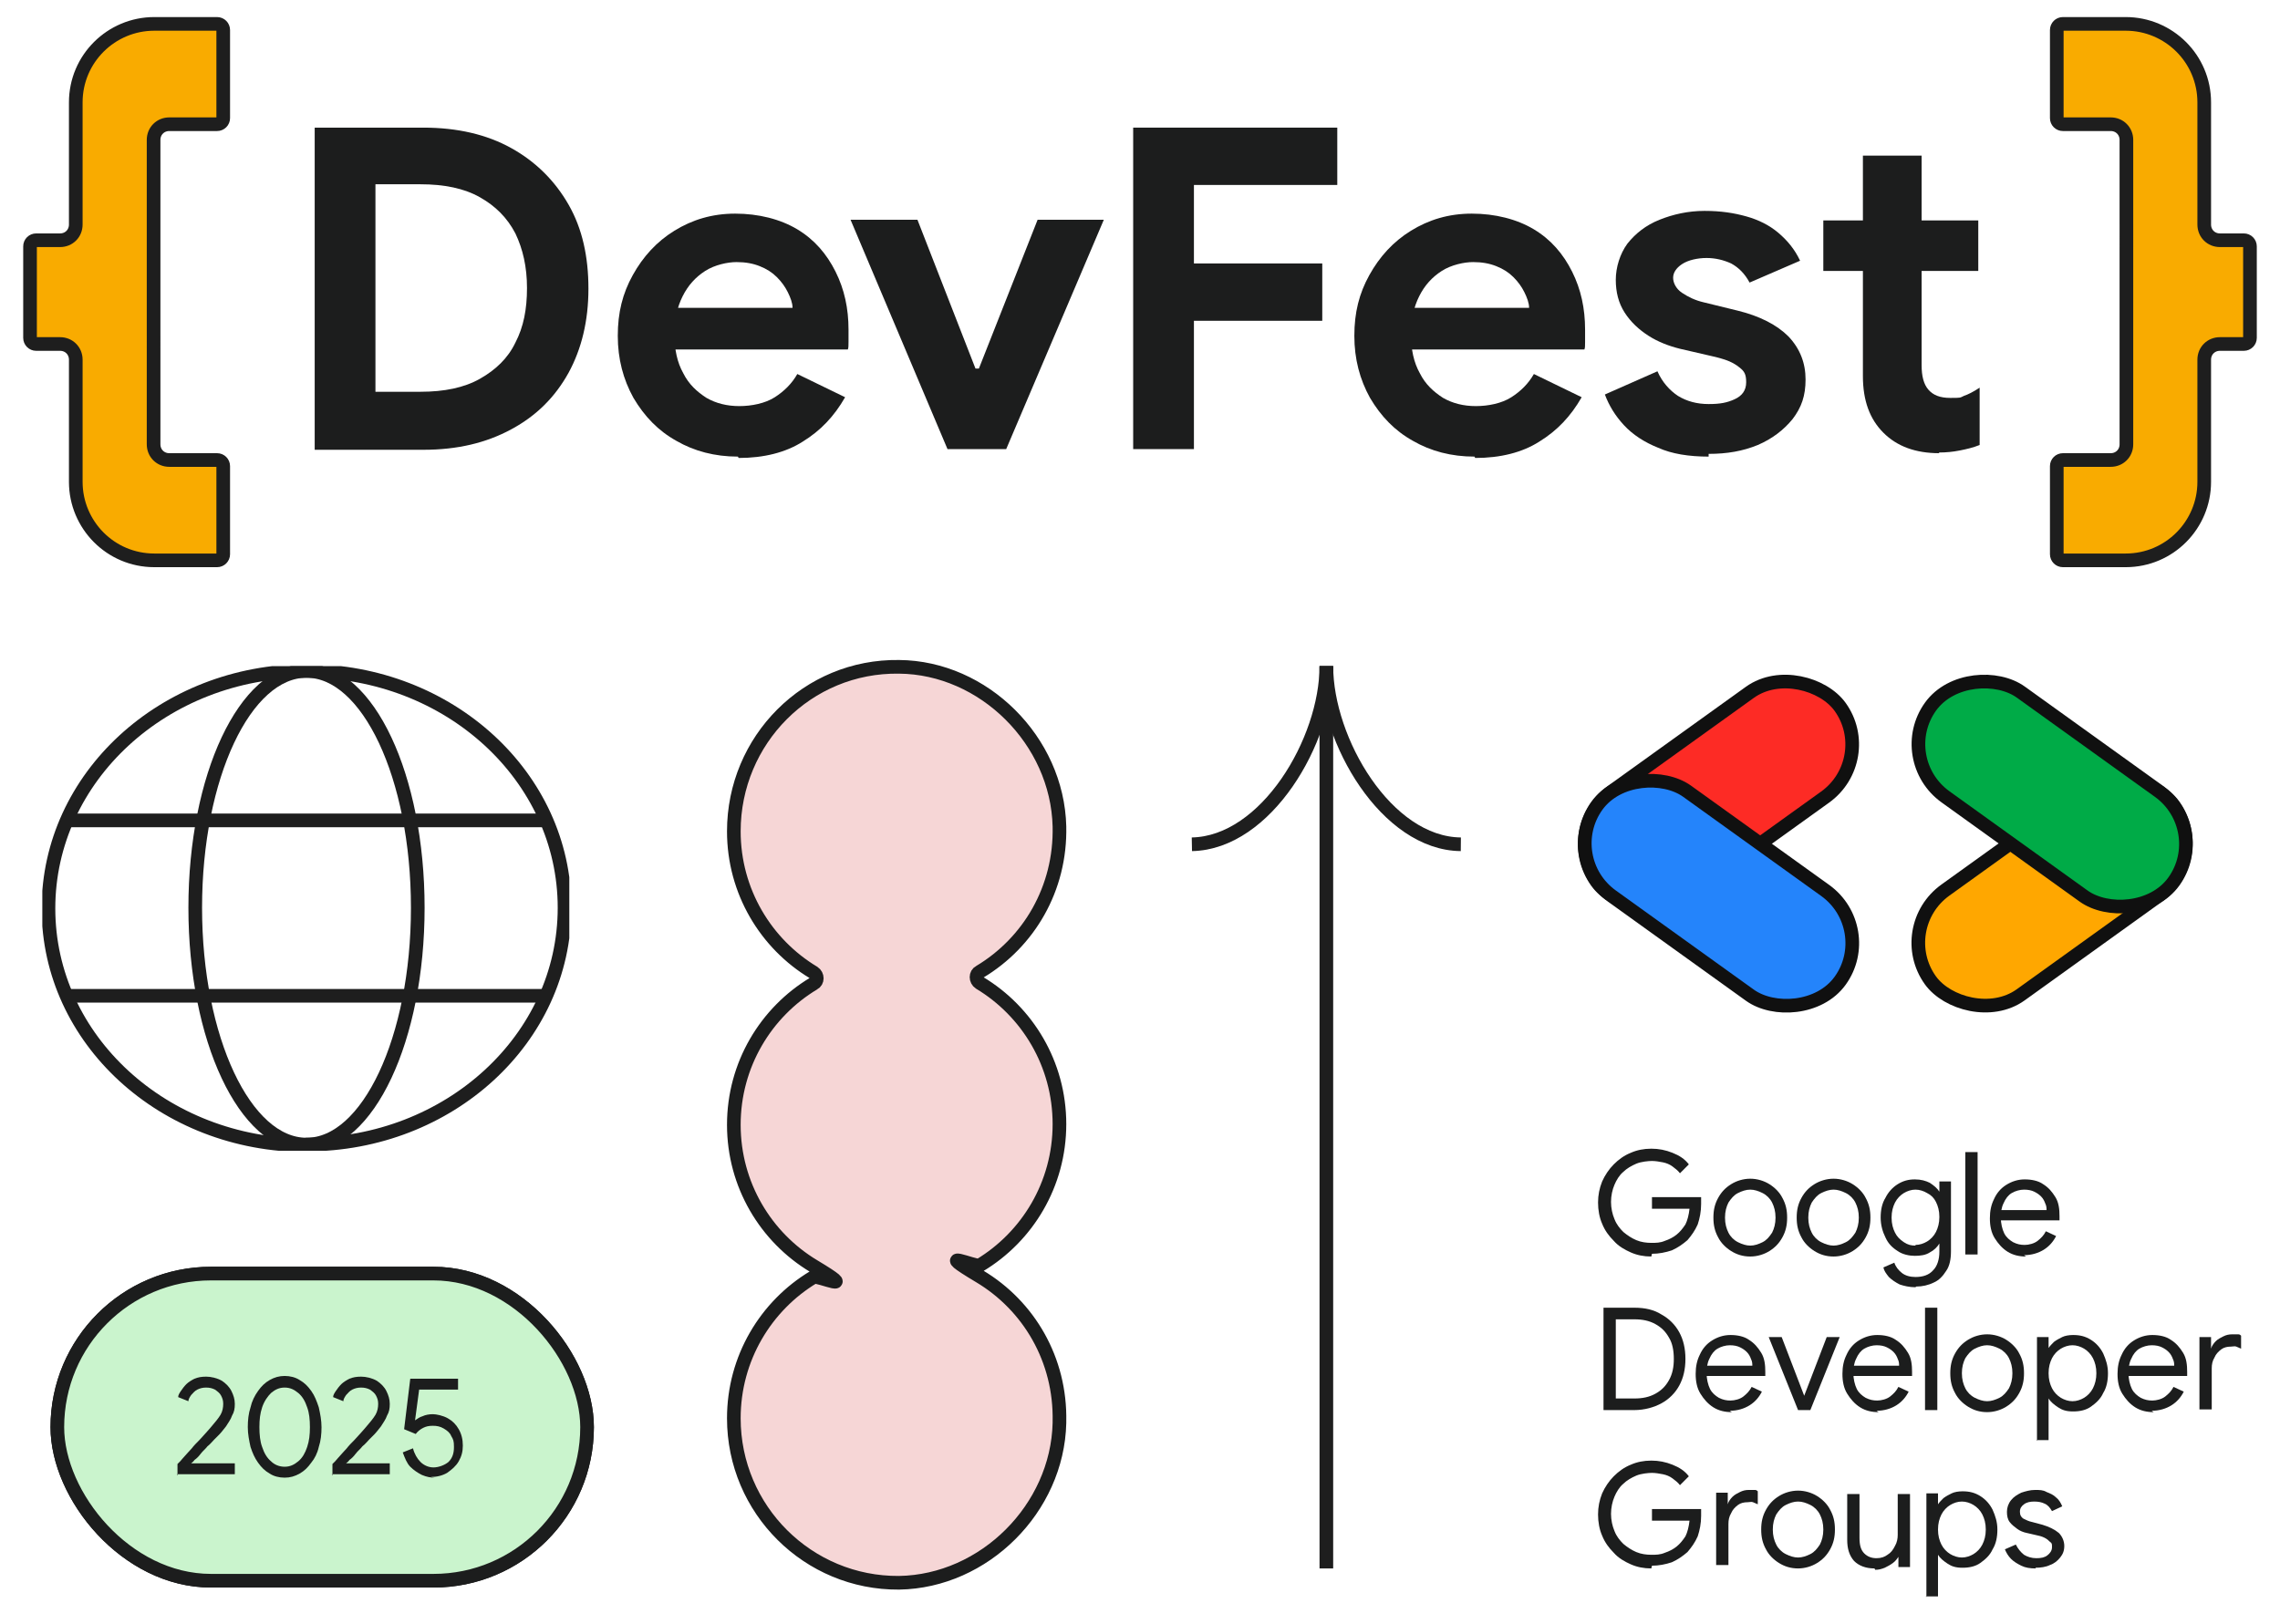
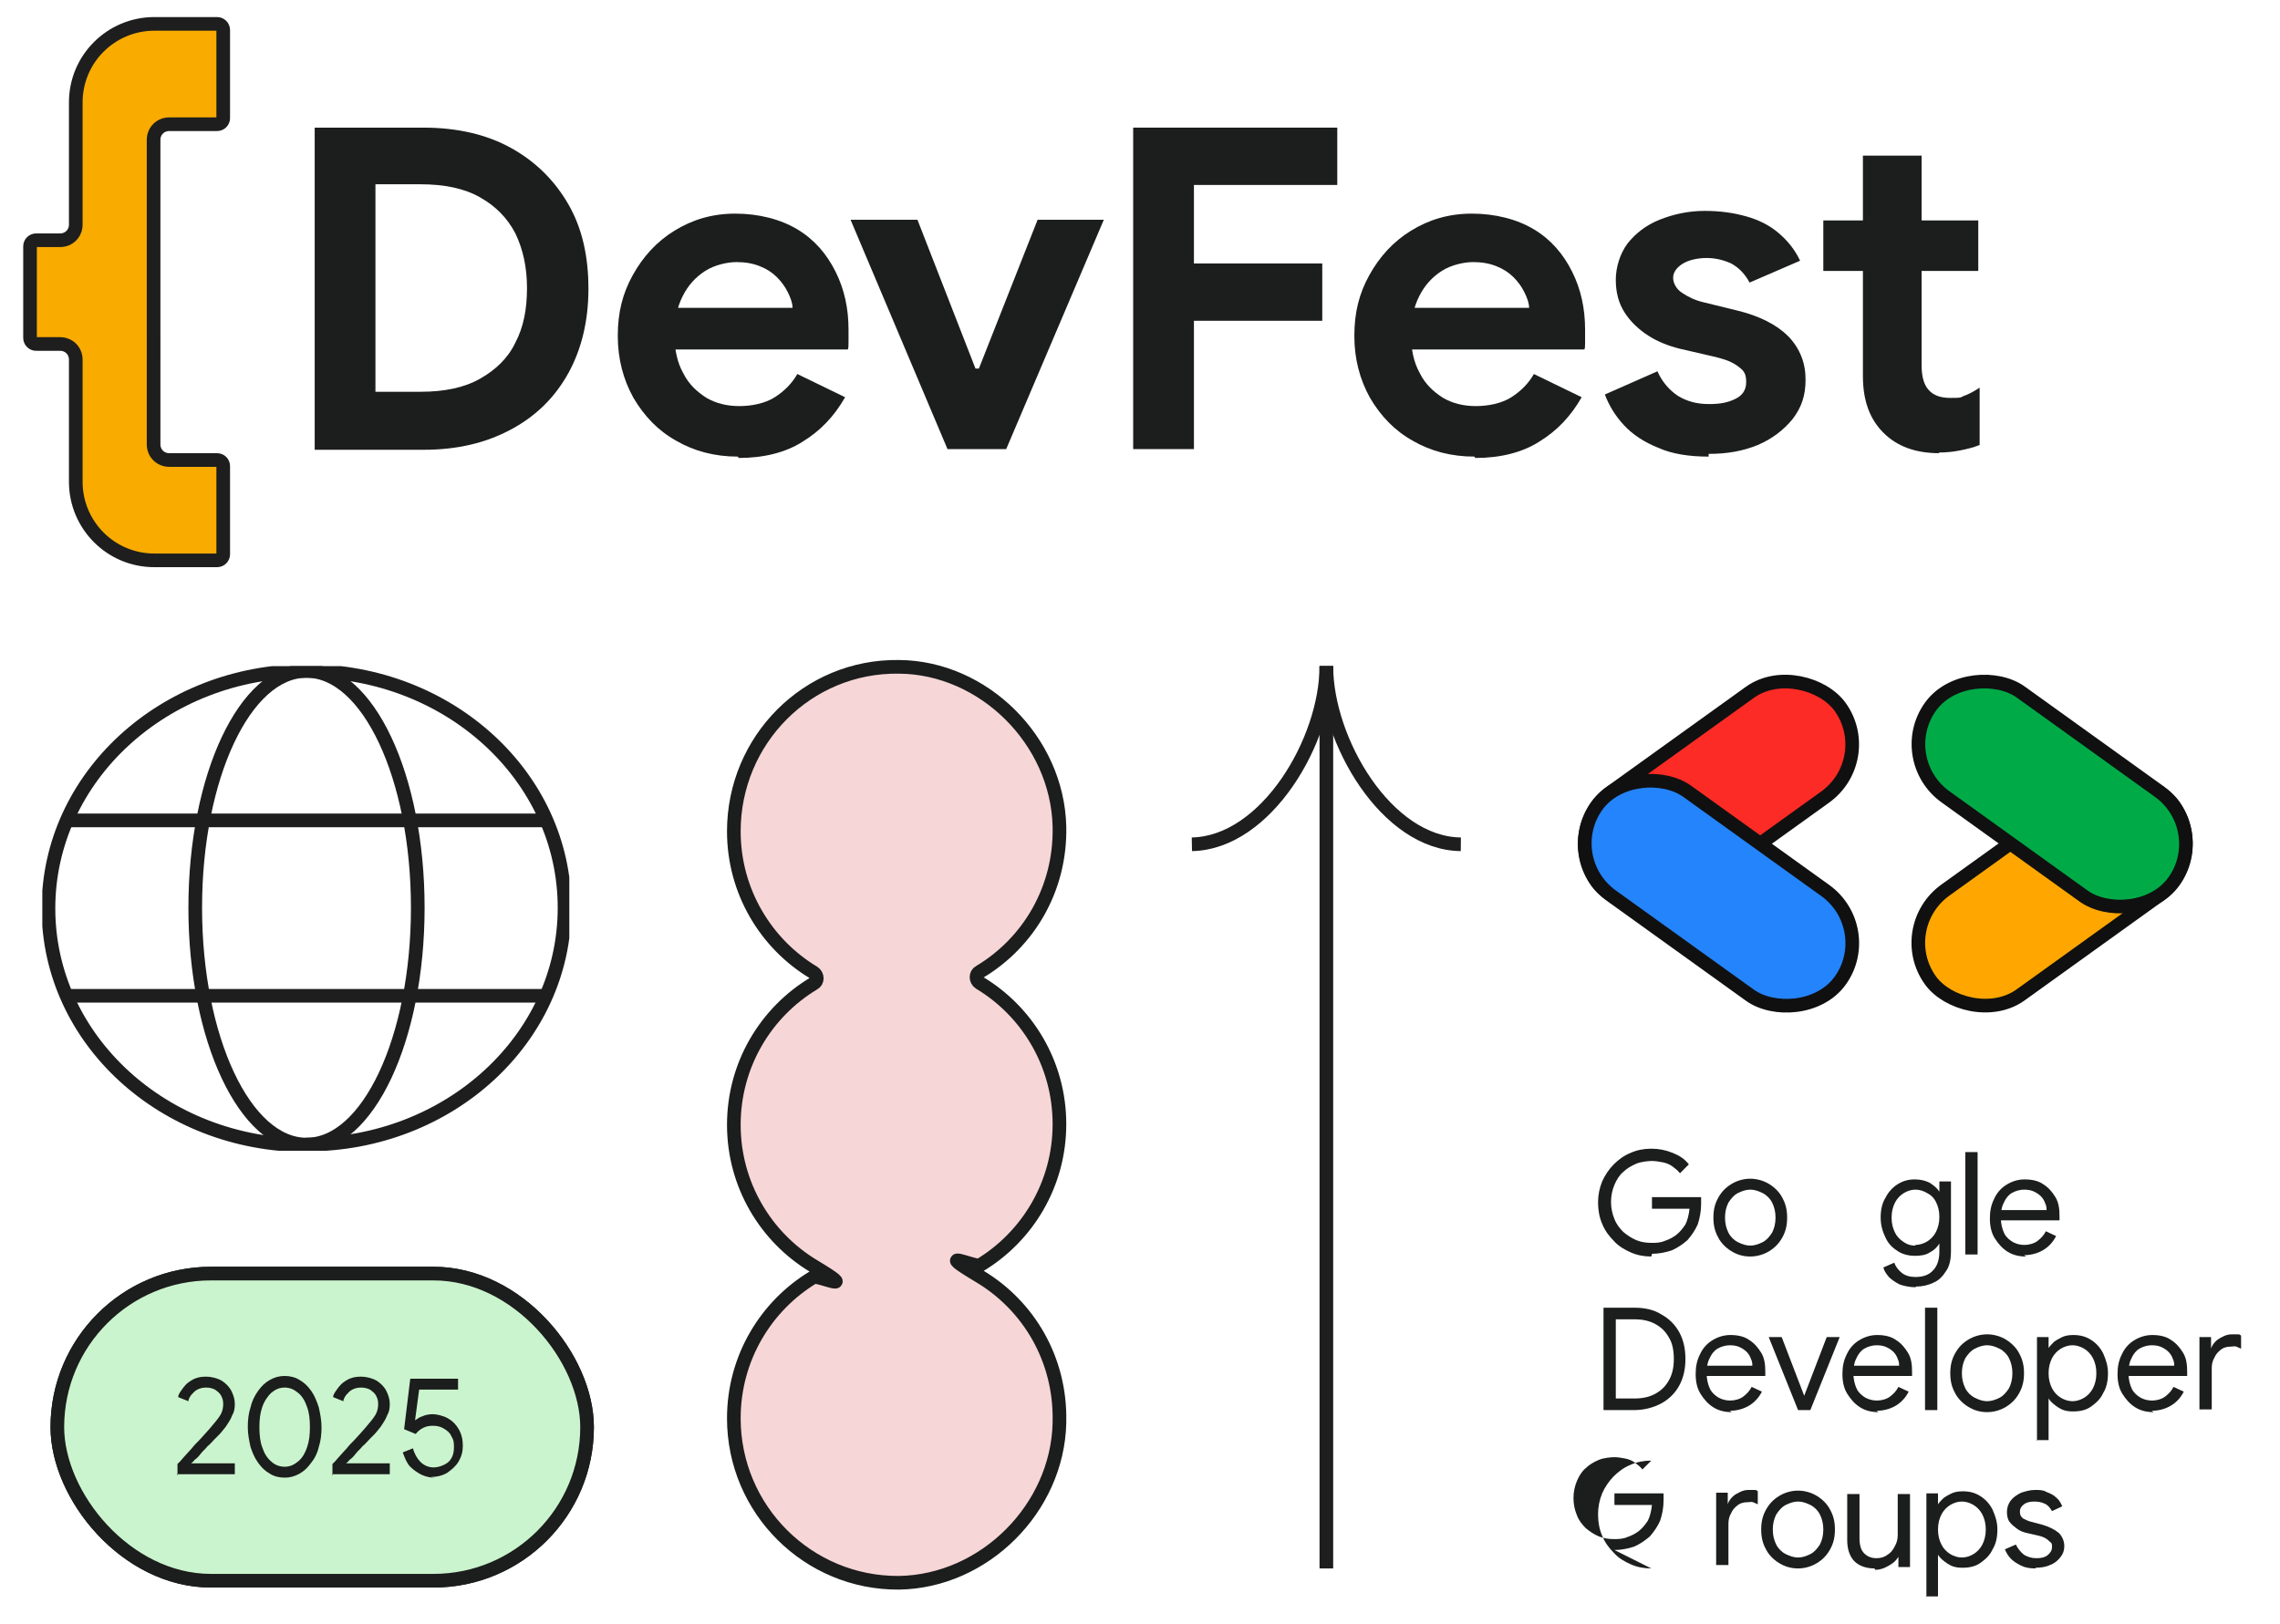
<svg xmlns="http://www.w3.org/2000/svg" version="1.1" viewBox="0 0 334 238">
  <defs>
    <style>
      .cls-1, .cls-2 {
        fill: none;
      }

      .cls-3 {
        fill: #caf4cd;
      }

      .cls-3, .cls-4, .cls-5, .cls-2, .cls-6, .cls-7, .cls-8, .cls-9, .cls-10 {
        stroke-width: 2px;
      }

      .cls-3, .cls-2 {
        stroke-linejoin: round;
      }

      .cls-3, .cls-7 {
        stroke: #1c1d1d;
      }

      .cls-4 {
        fill: #547ebc;
        stroke: #111;
      }

      .cls-4, .cls-5, .cls-6, .cls-7, .cls-8, .cls-9, .cls-10 {
        stroke-miterlimit: 10;
      }

      .cls-5 {
        fill: #f9ab00;
      }

      .cls-5, .cls-2 {
        stroke: #1e1e1e;
      }

      .cls-6 {
        fill: #00ab47;
      }

      .cls-6, .cls-8, .cls-9, .cls-10 {
        stroke: #101010;
      }

      .cls-7 {
        fill: #f6d6d6;
      }

      .cls-8 {
        fill: #2484fb;
      }

      .cls-11 {
        fill: #1c1d1d;
      }

      .cls-9 {
        fill: #ffa700;
      }

      .cls-10 {
        fill: #fd2b25;
      }

      .cls-12 {
        clip-path: url(#clippath);
      }
    </style>
    <clipPath id="clippath">
      <rect class="cls-1" x="6.2" y="97.6" width="77.2" height="71" />
    </clipPath>
  </defs>
  <g>
    <g id="Layer_1">
      <g class="cls-12">
        <g>
          <path class="cls-2" d="M44.9,167.7c20.9,0,37.8-15.5,37.8-34.7s-16.9-34.7-37.8-34.7S7.1,113.9,7.1,133.1s16.9,34.7,37.8,34.7Z" />
          <path class="cls-2" d="M44.9,167.7c9,0,16.3-15.5,16.3-34.7s-7.3-34.7-16.3-34.7-16.3,15.5-16.3,34.7,7.3,34.7,16.3,34.7Z" />
          <path class="cls-2" d="M9.7,120.2h70.3" />
          <path class="cls-2" d="M9.7,145.9h70.3" />
        </g>
      </g>
      <g>
        <g>
          <rect class="cls-4" x="8.4" y="186.6" width="77.6" height="45" rx="22.5" ry="22.5" />
          <rect class="cls-3" x="8.4" y="186.6" width="77.6" height="45" rx="22.5" ry="22.5" />
        </g>
        <g>
          <path class="cls-11" d="M26,216.2v-1.7s.2-.2.4-.4c.2-.2.4-.5.7-.8.3-.3.6-.7,1-1.1.3-.4.7-.8,1.1-1.2.4-.4.7-.8,1-1.1.3-.3.5-.6.7-.8.6-.7,1.1-1.3,1.4-1.8.3-.5.4-1.1.4-1.6s-.1-.8-.3-1.2c-.2-.4-.5-.6-.9-.9-.4-.2-.8-.3-1.3-.3s-.9.1-1.3.3c-.4.2-.6.5-.9.8-.2.3-.4.6-.4.9l-1.5-.6c0-.3.2-.6.4-.9.2-.3.5-.7.8-1,.3-.3.8-.6,1.2-.8.5-.2,1-.3,1.7-.3s1.6.2,2.3.6c.6.4,1.1.9,1.4,1.5.3.6.5,1.2.5,1.9s-.1,1.2-.4,1.7c-.2.6-.6,1.1-.9,1.6-.4.5-.7.9-1,1.2-.2.2-.4.4-.7.7-.3.3-.6.7-1,1-.3.4-.7.7-1,1.1-.3.4-.6.7-.9.9-.2.3-.4.4-.5.5h6.4v1.6h-8.5Z" />
          <path class="cls-11" d="M41.7,216.5c-.8,0-1.6-.2-2.2-.6-.7-.4-1.2-.9-1.7-1.6-.5-.7-.8-1.4-1.1-2.3-.2-.9-.4-1.9-.4-2.9s.1-2,.4-2.9c.2-.9.6-1.7,1.1-2.4.5-.7,1-1.2,1.7-1.6.7-.4,1.4-.6,2.2-.6s1.6.2,2.2.6c.7.4,1.2.9,1.7,1.6.5.7.8,1.5,1.1,2.4.2.9.4,1.9.4,2.9s-.1,2-.4,2.9c-.2.9-.6,1.7-1.1,2.3-.5.7-1,1.2-1.7,1.6-.7.4-1.4.6-2.2.6ZM41.7,214.9c.8,0,1.4-.3,2-.8.6-.5,1-1.2,1.3-2.1.3-.9.4-1.8.4-2.9s-.1-2.1-.4-2.9c-.3-.9-.7-1.6-1.3-2.1-.6-.5-1.2-.8-2-.8s-1.4.3-2,.8c-.5.5-1,1.2-1.3,2.1-.3.9-.4,1.8-.4,2.9s.1,2.1.4,2.9c.3.9.7,1.6,1.3,2.1.5.5,1.2.8,2,.8Z" />
          <path class="cls-11" d="M48.7,216.2v-1.7s.2-.2.4-.4c.2-.2.4-.5.7-.8.3-.3.6-.7,1-1.1.3-.4.7-.8,1.1-1.2.4-.4.7-.8,1-1.1.3-.3.5-.6.7-.8.6-.7,1.1-1.3,1.4-1.8.3-.5.4-1.1.4-1.6s-.1-.8-.3-1.2c-.2-.4-.5-.6-.9-.9-.4-.2-.8-.3-1.3-.3s-.9.1-1.3.3c-.4.2-.6.5-.9.8-.2.3-.4.6-.4.9l-1.5-.6c0-.3.2-.6.4-.9.2-.3.5-.7.8-1,.3-.3.8-.6,1.2-.8.5-.2,1-.3,1.7-.3s1.6.2,2.3.6c.6.4,1.1.9,1.4,1.5.3.6.5,1.2.5,1.9s-.1,1.2-.4,1.7c-.2.6-.6,1.1-.9,1.6-.4.5-.7.9-1,1.2-.2.2-.4.4-.7.7-.3.3-.6.7-1,1-.3.4-.7.7-1,1.1-.3.4-.6.7-.9.9-.2.3-.4.4-.5.5h6.4v1.6h-8.5Z" />
          <path class="cls-11" d="M63.7,216.5c-.6,0-1.2-.1-1.9-.4-.6-.3-1.2-.7-1.7-1.2s-.8-1.3-1.1-2.1l1.5-.6c.2.8.6,1.5,1.1,2,.5.5,1.2.8,1.9.8s1.6-.3,2.2-.8c.6-.6.8-1.3.8-2.2s-.1-1.1-.4-1.6c-.2-.5-.6-.8-1.1-1.1-.5-.3-1-.4-1.6-.4s-1,.1-1.4.3c-.4.2-.8.5-1.1.9l-1.7-.7.9-7.4h7v1.6h-5.7l-.6,4.5h0c.3-.2.7-.5,1.1-.6.4-.2,1-.3,1.5-.3s1.5.2,2.2.6c.7.4,1.2.9,1.6,1.6.4.7.6,1.5.6,2.4s-.2,1.6-.6,2.3c-.4.7-1,1.2-1.7,1.7-.7.4-1.5.6-2.4.6Z" />
        </g>
      </g>
      <g>
        <g>
          <rect class="cls-10" x="229.8" y="106.9" width="43.9" height="18.9" rx="9.5" ry="9.5" transform="translate(-20.6 168.8) rotate(-35.7)" />
          <rect class="cls-8" x="242.3" y="109" width="18.9" height="43.9" rx="9.5" ry="9.5" transform="translate(-1.5 258.9) rotate(-54.3)" />
          <rect class="cls-9" x="278.7" y="121.4" width="43.9" height="18.9" rx="9.5" ry="9.5" transform="translate(-19.9 200) rotate(-35.7)" />
          <rect class="cls-6" x="291.2" y="94.4" width="18.9" height="43.9" rx="9.5" ry="9.5" transform="translate(30.7 292.6) rotate(-54.3)" />
        </g>
        <g>
          <path class="cls-11" d="M241.9,184.1c-1.1,0-2.1-.2-3-.6-.9-.4-1.8-.9-2.5-1.7-.7-.7-1.3-1.5-1.7-2.5-.4-.9-.6-2-.6-3.1s.2-2.1.6-3.1c.4-.9,1-1.8,1.7-2.5.7-.7,1.5-1.3,2.5-1.7.9-.4,1.9-.6,3-.6s2.1.2,3.1.6,1.8.9,2.4,1.7l-1.3,1.3c-.3-.4-.7-.7-1.1-1-.4-.3-.9-.5-1.4-.6-.5-.1-1.1-.2-1.6-.2s-1.6.1-2.3.4c-.7.3-1.4.7-1.9,1.2-.6.5-1,1.2-1.3,1.9s-.5,1.6-.5,2.5.2,1.8.5,2.5c.3.8.8,1.4,1.3,1.9.6.5,1.2.9,1.9,1.2s1.5.4,2.2.4,1.3,0,2-.3c.6-.2,1.2-.5,1.7-.9s.9-.9,1.3-1.5c.3-.6.5-1.4.6-2.3h-5.5v-1.7h7.2c0,.2,0,.4,0,.5s0,.3,0,.5h0c0,1.1-.2,2.1-.5,3-.4.9-.9,1.6-1.5,2.3-.7.6-1.4,1.1-2.3,1.5-.9.3-1.9.5-2.9.5Z" />
          <path class="cls-11" d="M256.4,184.1c-1.1,0-2-.3-2.8-.8s-1.5-1.2-1.9-2c-.5-.9-.7-1.8-.7-2.9s.2-2,.7-2.9c.5-.9,1.1-1.5,1.9-2s1.8-.8,2.8-.8,2,.3,2.8.8,1.5,1.2,1.9,2c.5.9.7,1.8.7,2.9s-.2,2-.7,2.9c-.5.9-1.1,1.5-1.9,2s-1.8.8-2.8.8ZM256.4,182.5c.6,0,1.2-.2,1.8-.5.6-.3,1-.8,1.4-1.4.3-.6.5-1.3.5-2.2s-.2-1.6-.5-2.2c-.3-.6-.8-1.1-1.4-1.4s-1.2-.5-1.8-.5-1.2.2-1.8.5-1,.8-1.4,1.4c-.3.6-.5,1.3-.5,2.2s.2,1.6.5,2.2c.3.6.8,1.1,1.4,1.4.6.3,1.2.5,1.8.5Z" />
-           <path class="cls-11" d="M268.6,184.1c-1.1,0-2-.3-2.8-.8s-1.5-1.2-1.9-2c-.5-.9-.7-1.8-.7-2.9s.2-2,.7-2.9c.5-.9,1.1-1.5,1.9-2s1.8-.8,2.8-.8,2,.3,2.8.8,1.5,1.2,1.9,2c.5.9.7,1.8.7,2.9s-.2,2-.7,2.9c-.5.9-1.1,1.5-1.9,2s-1.8.8-2.8.8ZM268.6,182.5c.6,0,1.2-.2,1.8-.5.6-.3,1-.8,1.4-1.4.3-.6.5-1.3.5-2.2s-.2-1.6-.5-2.2c-.3-.6-.8-1.1-1.4-1.4s-1.2-.5-1.8-.5-1.2.2-1.8.5-1,.8-1.4,1.4c-.3.6-.5,1.3-.5,2.2s.2,1.6.5,2.2c.3.6.8,1.1,1.4,1.4.6.3,1.2.5,1.8.5Z" />
          <path class="cls-11" d="M280.6,188.6c-.9,0-1.7-.2-2.3-.4-.6-.3-1.2-.7-1.6-1.1-.4-.5-.7-.9-.8-1.4l1.6-.7c.2.6.6,1.1,1.1,1.5s1.2.6,2,.6c1.1,0,2-.3,2.6-1,.6-.6.9-1.6.9-2.7v-1.2h0c-.3.5-.8,1-1.4,1.3-.6.4-1.4.5-2.2.5s-1.8-.2-2.5-.7c-.8-.5-1.4-1.1-1.8-2-.4-.8-.7-1.8-.7-2.9s.2-2.1.7-2.9c.4-.8,1-1.5,1.8-2,.8-.5,1.6-.7,2.5-.7s1.6.2,2.2.5c.6.4,1.1.8,1.4,1.3h0v-1.5h1.7v10.2c0,1.2-.2,2.2-.7,2.9-.5.8-1.1,1.4-1.8,1.7-.8.4-1.7.6-2.6.6ZM280.6,182.4c.6,0,1.2-.2,1.7-.5.5-.3,1-.8,1.3-1.4.3-.6.5-1.3.5-2.2s-.2-1.6-.5-2.2c-.3-.6-.7-1-1.3-1.3-.5-.3-1.1-.5-1.7-.5s-1.2.2-1.7.5-1,.8-1.3,1.4c-.3.6-.5,1.3-.5,2.2s.2,1.6.5,2.2c.3.6.7,1,1.3,1.4s1.1.5,1.7.5Z" />
          <path class="cls-11" d="M287.9,183.8v-15h1.8v15h-1.8Z" />
          <path class="cls-11" d="M296.8,184.1c-1,0-1.9-.2-2.7-.7-.8-.5-1.4-1.2-1.9-2-.5-.8-.7-1.8-.7-2.9s.2-2,.6-2.8c.4-.9,1-1.6,1.8-2.1.8-.5,1.7-.8,2.7-.8s2,.2,2.7.7c.8.5,1.3,1.1,1.8,1.9s.6,1.8.6,2.8,0,.2,0,.3c0,0,0,.2,0,.3h-9.2v-1.5h7.3c0-.3,0-.6-.2-1-.1-.3-.3-.7-.6-1-.3-.3-.6-.5-1-.7s-.9-.3-1.5-.3-1.3.2-1.8.5-.9.8-1.2,1.5c-.3.6-.4,1.3-.4,2.1s.2,1.7.5,2.3c.3.6.8,1,1.3,1.3.6.3,1.1.4,1.7.4s1.4-.2,1.9-.6c.5-.4.9-.8,1.2-1.4l1.5.7c-.4.8-1,1.5-1.8,2-.8.5-1.8.8-2.9.8Z" />
          <path class="cls-11" d="M234.9,206.6v-15h4.5c1.6,0,2.9.3,4,1,1.1.6,2,1.5,2.6,2.6.6,1.1.9,2.4.9,3.9s-.3,2.8-.9,3.9c-.6,1.1-1.5,2-2.6,2.6-1.1.6-2.5,1-4,1h-4.5ZM236.7,204.9h2.7c1.2,0,2.2-.2,3.1-.7.9-.5,1.5-1.1,2-2,.5-.9.7-1.9.7-3.1s-.2-2.3-.7-3.1c-.5-.9-1.1-1.5-2-2-.9-.5-1.9-.7-3.1-.7h-2.7v11.6Z" />
          <path class="cls-11" d="M253.7,206.9c-1,0-1.9-.2-2.7-.7-.8-.5-1.4-1.2-1.9-2-.5-.8-.7-1.8-.7-2.9s.2-2,.6-2.8c.4-.9,1-1.6,1.8-2.1.8-.5,1.7-.8,2.7-.8s2,.2,2.7.7c.8.5,1.3,1.1,1.8,1.9s.6,1.8.6,2.8,0,.2,0,.3c0,0,0,.2,0,.3h-9.2v-1.5h7.3c0-.3,0-.6-.2-1-.1-.3-.3-.7-.6-1-.3-.3-.6-.5-1-.7s-.9-.3-1.5-.3-1.3.2-1.8.5-.9.8-1.2,1.5c-.3.6-.4,1.3-.4,2.1s.2,1.7.5,2.3c.3.6.8,1,1.3,1.3.6.3,1.1.4,1.7.4s1.4-.2,1.9-.6c.5-.4.9-.8,1.2-1.4l1.5.7c-.4.8-1,1.5-1.8,2-.8.5-1.8.8-2.9.8Z" />
          <path class="cls-11" d="M263.4,206.6l-4.3-10.7h1.9l3.3,8.6h0l3.3-8.6h1.9l-4.3,10.7h-1.8Z" />
          <path class="cls-11" d="M275.2,206.9c-1,0-1.9-.2-2.7-.7-.8-.5-1.4-1.2-1.9-2-.5-.8-.7-1.8-.7-2.9s.2-2,.6-2.8c.4-.9,1-1.6,1.8-2.1.8-.5,1.7-.8,2.7-.8s2,.2,2.7.7c.8.5,1.3,1.1,1.8,1.9s.6,1.8.6,2.8,0,.2,0,.3c0,0,0,.2,0,.3h-9.2v-1.5h7.3c0-.3,0-.6-.2-1-.1-.3-.3-.7-.6-1-.3-.3-.6-.5-1-.7s-.9-.3-1.5-.3-1.3.2-1.8.5-.9.8-1.2,1.5c-.3.6-.4,1.3-.4,2.1s.2,1.7.5,2.3c.3.6.8,1,1.3,1.3.6.3,1.1.4,1.7.4s1.4-.2,1.9-.6c.5-.4.9-.8,1.2-1.4l1.5.7c-.4.8-1,1.5-1.8,2-.8.5-1.8.8-2.9.8Z" />
          <path class="cls-11" d="M282,206.6v-15h1.8v15h-1.8Z" />
          <path class="cls-11" d="M291.1,206.9c-1.1,0-2-.3-2.8-.8s-1.5-1.2-1.9-2c-.5-.9-.7-1.8-.7-2.9s.2-2,.7-2.9c.5-.9,1.1-1.5,1.9-2s1.8-.8,2.8-.8,2,.3,2.8.8,1.5,1.2,1.9,2c.5.9.7,1.8.7,2.9s-.2,2-.7,2.9c-.5.9-1.1,1.5-1.9,2s-1.8.8-2.8.8ZM291.1,205.3c.6,0,1.2-.2,1.8-.5.6-.3,1-.8,1.4-1.4.3-.6.5-1.3.5-2.2s-.2-1.6-.5-2.2c-.3-.6-.8-1.1-1.4-1.4s-1.2-.5-1.8-.5-1.2.2-1.8.5-1,.8-1.4,1.4c-.3.6-.5,1.3-.5,2.2s.2,1.6.5,2.2c.3.6.8,1.1,1.4,1.4.6.3,1.2.5,1.8.5Z" />
          <path class="cls-11" d="M298.4,211.1v-15.2h1.7v1.6h0c.2-.3.5-.6.8-.9.4-.3.8-.5,1.2-.7s1-.3,1.6-.3c1,0,1.8.2,2.6.7.8.5,1.4,1.2,1.8,2,.4.9.7,1.8.7,2.9s-.2,2.1-.7,2.9c-.4.9-1.1,1.5-1.8,2s-1.6.7-2.6.7-1.6-.2-2.2-.6-1.1-.8-1.4-1.3h0v1.5c0,0,0,4.6,0,4.6h-1.8ZM303.6,205.3c.6,0,1.2-.2,1.7-.5.5-.3,1-.8,1.3-1.4s.5-1.3.5-2.2-.2-1.6-.5-2.2c-.3-.6-.8-1.1-1.3-1.4-.5-.3-1.1-.5-1.7-.5s-1.2.2-1.7.5c-.5.3-1,.8-1.3,1.4-.3.6-.5,1.3-.5,2.2s.2,1.6.5,2.2c.3.6.8,1.1,1.3,1.4.5.3,1.1.5,1.7.5Z" />
          <path class="cls-11" d="M315.5,206.9c-1,0-1.9-.2-2.7-.7-.8-.5-1.4-1.2-1.9-2-.5-.8-.7-1.8-.7-2.9s.2-2,.6-2.8c.4-.9,1-1.6,1.8-2.1.8-.5,1.7-.8,2.7-.8s2,.2,2.7.7c.8.5,1.3,1.1,1.8,1.9s.6,1.8.6,2.8,0,.2,0,.3c0,0,0,.2,0,.3h-9.2v-1.5h7.3c0-.3,0-.6-.2-1-.1-.3-.3-.7-.6-1-.3-.3-.6-.5-1-.7s-.9-.3-1.5-.3-1.3.2-1.8.5-.9.8-1.2,1.5c-.3.6-.4,1.3-.4,2.1s.2,1.7.5,2.3c.3.6.8,1,1.3,1.3.6.3,1.1.4,1.7.4s1.4-.2,1.9-.6c.5-.4.9-.8,1.2-1.4l1.5.7c-.4.8-1,1.5-1.8,2-.8.5-1.8.8-2.9.8Z" />
          <path class="cls-11" d="M322.2,206.6v-10.7h1.7v1.7h0c.1-.4.4-.8.7-1.1.3-.3.7-.5,1.1-.7s.8-.3,1.3-.3.6,0,.8,0c.2,0,.3,0,.5.2v1.9c-.2-.1-.5-.2-.7-.3s-.5,0-.8,0c-.5,0-1,.1-1.4.4-.4.3-.8.7-1,1.2-.3.5-.4,1-.4,1.6v6h-1.8Z" />
-           <path class="cls-11" d="M241.9,229.8c-1.1,0-2.1-.2-3-.6-.9-.4-1.8-.9-2.5-1.7-.7-.7-1.3-1.5-1.7-2.5-.4-.9-.6-2-.6-3.1s.2-2.1.6-3.1c.4-.9,1-1.8,1.7-2.5.7-.7,1.5-1.3,2.5-1.7.9-.4,1.9-.6,3-.6s2.1.2,3.1.6,1.8.9,2.4,1.7l-1.3,1.3c-.3-.4-.7-.7-1.1-1-.4-.3-.9-.5-1.4-.6-.5-.1-1.1-.2-1.6-.2s-1.6.1-2.3.4c-.7.3-1.4.7-1.9,1.2-.6.5-1,1.2-1.3,1.9s-.5,1.6-.5,2.5.2,1.8.5,2.5c.3.8.8,1.4,1.3,1.9.6.5,1.2.9,1.9,1.2s1.5.4,2.2.4,1.3,0,2-.3c.6-.2,1.2-.5,1.7-.9s.9-.9,1.3-1.5c.3-.6.5-1.4.6-2.3h-5.5v-1.7h7.2c0,.2,0,.4,0,.5s0,.3,0,.5h0c0,1.1-.2,2.1-.5,3-.4.9-.9,1.6-1.5,2.3-.7.6-1.4,1.1-2.3,1.5-.9.3-1.9.5-2.9.5Z" />
+           <path class="cls-11" d="M241.9,229.8c-1.1,0-2.1-.2-3-.6-.9-.4-1.8-.9-2.5-1.7-.7-.7-1.3-1.5-1.7-2.5-.4-.9-.6-2-.6-3.1s.2-2.1.6-3.1c.4-.9,1-1.8,1.7-2.5.7-.7,1.5-1.3,2.5-1.7.9-.4,1.9-.6,3-.6l-1.3,1.3c-.3-.4-.7-.7-1.1-1-.4-.3-.9-.5-1.4-.6-.5-.1-1.1-.2-1.6-.2s-1.6.1-2.3.4c-.7.3-1.4.7-1.9,1.2-.6.5-1,1.2-1.3,1.9s-.5,1.6-.5,2.5.2,1.8.5,2.5c.3.8.8,1.4,1.3,1.9.6.5,1.2.9,1.9,1.2s1.5.4,2.2.4,1.3,0,2-.3c.6-.2,1.2-.5,1.7-.9s.9-.9,1.3-1.5c.3-.6.5-1.4.6-2.3h-5.5v-1.7h7.2c0,.2,0,.4,0,.5s0,.3,0,.5h0c0,1.1-.2,2.1-.5,3-.4.9-.9,1.6-1.5,2.3-.7.6-1.4,1.1-2.3,1.5-.9.3-1.9.5-2.9.5Z" />
          <path class="cls-11" d="M251.4,229.4v-10.7h1.7v1.7h0c.1-.4.4-.8.7-1.1.3-.3.7-.5,1.1-.7s.8-.3,1.3-.3.6,0,.8,0c.2,0,.3,0,.5.2v1.9c-.2-.1-.5-.2-.7-.3s-.5,0-.8,0c-.5,0-1,.1-1.4.4-.4.3-.8.7-1,1.2-.3.5-.4,1-.4,1.6v6h-1.8Z" />
          <path class="cls-11" d="M263.4,229.8c-1.1,0-2-.3-2.8-.8s-1.5-1.2-1.9-2c-.5-.9-.7-1.8-.7-2.9s.2-2,.7-2.9c.5-.9,1.1-1.5,1.9-2s1.8-.8,2.8-.8,2,.3,2.8.8,1.5,1.2,1.9,2c.5.9.7,1.8.7,2.9s-.2,2-.7,2.9c-.5.9-1.1,1.5-1.9,2s-1.8.8-2.8.8ZM263.4,228.2c.6,0,1.2-.2,1.8-.5.6-.3,1-.8,1.4-1.4.3-.6.5-1.3.5-2.2s-.2-1.6-.5-2.2c-.3-.6-.8-1.1-1.4-1.4s-1.2-.5-1.8-.5-1.2.2-1.8.5-1,.8-1.4,1.4c-.3.6-.5,1.3-.5,2.2s.2,1.6.5,2.2c.3.6.8,1.1,1.4,1.4.6.3,1.2.5,1.8.5Z" />
          <path class="cls-11" d="M274.6,229.8c-1.3,0-2.3-.4-3-1.1-.7-.8-1-1.8-1-3.1v-6.7h1.8v6.4c0,1.1.2,1.8.7,2.3.5.5,1.1.7,1.8.7s1.2-.2,1.6-.5c.5-.3.8-.7,1.1-1.3.3-.5.4-1.1.4-1.6v-6h1.8v10.7h-1.7v-1.5h0c-.2.3-.4.6-.8.9-.4.3-.8.5-1.2.7-.5.2-.9.3-1.4.3Z" />
          <path class="cls-11" d="M282.2,234v-15.2h1.7v1.6h0c.2-.3.5-.6.8-.9.4-.3.8-.5,1.2-.7s1-.3,1.6-.3c1,0,1.8.2,2.6.7.8.5,1.4,1.2,1.8,2,.4.9.7,1.8.7,2.9s-.2,2.1-.7,2.9c-.4.9-1.1,1.5-1.8,2s-1.6.7-2.6.7-1.6-.2-2.2-.6-1.1-.8-1.4-1.3h0v1.5c0,0,0,4.6,0,4.6h-1.8ZM287.4,228.2c.6,0,1.2-.2,1.7-.5.5-.3,1-.8,1.3-1.4s.5-1.3.5-2.2-.2-1.6-.5-2.2c-.3-.6-.8-1.1-1.3-1.4-.5-.3-1.1-.5-1.7-.5s-1.2.2-1.7.5c-.5.3-1,.8-1.3,1.4-.3.6-.5,1.3-.5,2.2s.2,1.6.5,2.2c.3.6.8,1.1,1.3,1.4.5.3,1.1.5,1.7.5Z" />
          <path class="cls-11" d="M298.2,229.8c-.8,0-1.5-.1-2.1-.4-.6-.3-1.1-.6-1.5-1-.4-.4-.7-.9-.9-1.4l1.6-.7c.3.6.7,1.1,1.2,1.5.5.3,1.1.5,1.8.5s1.2-.1,1.6-.4c.4-.3.7-.7.7-1.2s0-.6-.3-.8c-.2-.2-.4-.4-.8-.6s-.8-.3-1.3-.4l-1.3-.3c-.5-.1-1-.3-1.4-.6-.4-.3-.8-.6-1.1-1s-.4-.9-.4-1.5.2-1.2.6-1.7c.4-.5.9-.8,1.5-1.1.6-.2,1.3-.4,2-.4s1.2,0,1.7.3c.5.2,1,.4,1.4.8.4.3.7.8.9,1.3l-1.5.7c-.3-.5-.6-.9-1.1-1.1-.4-.2-.9-.3-1.5-.3s-1.1.1-1.5.4-.6.6-.6,1.1.2.8.5,1c.4.2.8.4,1.3.5l1.5.4c1,.3,1.8.7,2.4,1.2.5.5.8,1.2.8,1.9s-.2,1.2-.6,1.7-.9.9-1.5,1.1c-.6.3-1.4.4-2.1.4Z" />
        </g>
      </g>
      <path class="cls-7" d="M155.2,208.3c.2-9.1-4.5-17-11.7-21.3s-.6-1.3,0-1.6c7-4.2,11.7-11.9,11.7-20.7,0-8.8-4.7-16.5-11.7-20.7-.6-.4-.6-1.3,0-1.6,7.2-4.3,11.9-12.2,11.7-21.3-.3-12.6-11.1-23.3-23.5-23.4-13.4-.2-24.2,10.7-24.2,24.1,0,8.8,4.7,16.5,11.7,20.7.6.4.6,1.3,0,1.6-7,4.2-11.7,11.9-11.7,20.7,0,8.8,4.7,16.5,11.7,20.7s.6,1.3,0,1.6c-7,4.2-11.7,11.9-11.7,20.7,0,13.4,10.9,24.2,24.2,24.1,12.5-.2,23.2-10.9,23.5-23.4Z" />
      <g id="no_location">
        <g>
          <path class="cls-5" d="M5.3,50.4h3.5c1.3,0,2.3,1,2.3,2.3v17.9c0,6.3,5.1,11.5,11.5,11.5h9.2c.5,0,.9-.4.9-.9v-12.9c0-.5-.4-.9-.9-.9h-7c-1.3,0-2.3-1-2.3-2.3V20.5c0-1.3,1-2.3,2.3-2.3h7c.5,0,.9-.4.9-.9V4.4c0-.5-.4-.9-.9-.9h-9.2c-6.3,0-11.5,5.1-11.5,11.5v17.9c0,1.3-1,2.3-2.3,2.3h-3.5c-.5,0-.9.4-.9.9v13.4c0,.5.4.9.9.9Z" />
-           <path class="cls-5" d="M328.7,50.4h-3.5c-1.3,0-2.3,1-2.3,2.3v17.9c0,6.3-5.1,11.5-11.5,11.5h-9.2c-.5,0-.9-.4-.9-.9v-12.9c0-.5.4-.9.9-.9h7c1.3,0,2.3-1,2.3-2.3V20.5c0-1.3-1-2.3-2.3-2.3h-7c-.5,0-.9-.4-.9-.9V4.4c0-.5.4-.9.9-.9h9.2c6.3,0,11.5,5.1,11.5,11.5v17.9c0,1.3,1,2.3,2.3,2.3h3.5c.5,0,.9.4.9.9v13.4c0,.5-.4.9-.9.9Z" />
        </g>
        <g>
          <path class="cls-11" d="M46.1,65.8V18.7h15.9c5,0,9.3,1,12.9,3,3.6,2,6.4,4.8,8.4,8.3,2,3.5,2.9,7.6,2.9,12.3s-1,8.8-2.9,12.3c-2,3.6-4.7,6.3-8.4,8.3s-7.9,3-12.9,3h-15.9ZM55,57.4h6.6c3.5,0,6.4-.6,8.7-1.9,2.3-1.3,4.1-3,5.2-5.3,1.2-2.3,1.7-4.9,1.7-8s-.6-5.7-1.7-8c-1.2-2.3-2.9-4-5.2-5.3-2.3-1.3-5.2-1.9-8.7-1.9h-6.6v30.3Z" />
          <path class="cls-11" d="M108.1,66.9c-3.4,0-6.4-.8-9-2.3-2.7-1.5-4.7-3.6-6.3-6.3-1.5-2.7-2.3-5.7-2.3-9.1s.7-6.2,2.2-8.9c1.5-2.7,3.5-4.9,6.1-6.5,2.6-1.6,5.5-2.5,8.9-2.5s6.6.8,9.1,2.3c2.5,1.5,4.3,3.6,5.6,6.2,1.3,2.6,1.9,5.4,1.9,8.5s0,1.3,0,1.8c0,.5,0,.9-.1,1.1h-28.8v-6.1h20.7c0-.7-.3-1.5-.7-2.3-.4-.8-.9-1.5-1.6-2.2-.7-.7-1.5-1.2-2.5-1.6-1-.4-2.1-.6-3.4-.6s-3.2.4-4.6,1.3c-1.4.9-2.5,2.1-3.3,3.7-.8,1.6-1.2,3.4-1.2,5.6s.4,4.1,1.3,5.7c.8,1.6,2,2.7,3.4,3.6,1.4.8,3,1.2,4.8,1.2s3.8-.4,5.2-1.3c1.4-.9,2.5-2,3.3-3.4l7,3.4c-1.6,2.8-3.6,4.9-6.2,6.5-2.5,1.6-5.7,2.4-9.4,2.4Z" />
          <path class="cls-11" d="M138.8,65.8l-14.2-33.6h9.8l8.5,21.8h.5l8.6-21.8h9.7l-14.3,33.6h-8.6Z" />
          <path class="cls-11" d="M166,65.8V18.7h29.9v8.4h-21v38.7h-8.9ZM170.9,47v-8.4h22.8v8.4h-22.8Z" />
          <path class="cls-11" d="M216,66.9c-3.4,0-6.4-.8-9-2.3-2.7-1.5-4.7-3.6-6.3-6.3-1.5-2.7-2.3-5.7-2.3-9.1s.7-6.2,2.2-8.9c1.5-2.7,3.5-4.9,6.1-6.5,2.6-1.6,5.5-2.5,8.9-2.5s6.6.8,9.1,2.3c2.5,1.5,4.3,3.6,5.6,6.2,1.3,2.6,1.9,5.4,1.9,8.5s0,1.3,0,1.8c0,.5,0,.9-.1,1.1h-28.8v-6.1h20.7c0-.7-.3-1.5-.7-2.3-.4-.8-.9-1.5-1.6-2.2-.7-.7-1.5-1.2-2.5-1.6-1-.4-2.1-.6-3.4-.6s-3.2.4-4.6,1.3c-1.4.9-2.5,2.1-3.3,3.7-.8,1.6-1.2,3.4-1.2,5.6s.4,4.1,1.3,5.7c.8,1.6,2,2.7,3.4,3.6,1.4.8,3,1.2,4.8,1.2s3.8-.4,5.2-1.3c1.4-.9,2.5-2,3.3-3.4l7,3.4c-1.6,2.8-3.6,4.9-6.2,6.5-2.5,1.6-5.7,2.4-9.4,2.4Z" />
          <path class="cls-11" d="M250.3,66.9c-2.9,0-5.4-.4-7.4-1.3-2-.8-3.7-1.9-5-3.3-1.3-1.4-2.2-2.9-2.8-4.5l7.7-3.4c.7,1.6,1.8,2.8,3,3.6,1.3.8,2.8,1.2,4.5,1.2s2.7-.2,3.8-.7c1.1-.5,1.7-1.3,1.7-2.5s-.3-1.6-.9-2.1c-.6-.5-1.3-.9-2.2-1.2-.9-.3-1.8-.5-2.7-.7l-3.9-.9c-1.6-.4-3.2-1-4.6-1.9-1.4-.9-2.6-2-3.5-3.4-.9-1.4-1.3-3-1.3-4.8s.6-3.8,1.7-5.3c1.2-1.5,2.7-2.7,4.7-3.5,2-.8,4.2-1.3,6.6-1.3s4.3.3,6.1.8c1.8.5,3.4,1.3,4.7,2.4,1.3,1.1,2.4,2.4,3.2,4.1l-7.4,3.2c-.7-1.3-1.6-2.2-2.7-2.8-1.1-.5-2.3-.8-3.6-.8s-2.7.3-3.6.9c-.9.6-1.3,1.3-1.3,2s.4,1.6,1.3,2.2c.9.6,1.9,1.1,3.2,1.4l4.9,1.2c3.3.8,5.8,2.1,7.5,3.8,1.7,1.8,2.5,3.9,2.5,6.3s-.6,4.1-1.9,5.8c-1.3,1.6-3,2.9-5.1,3.8-2.2.9-4.5,1.3-7.2,1.3Z" />
          <path class="cls-11" d="M267.1,39.7v-7.4h6.2v7.4h-6.2ZM284.1,66.4c-3.5,0-6.2-1-8.2-3-2-2-3-4.7-3-8.3V22.8h8.6v30.7c0,1.6.3,2.8,1,3.6.7.8,1.7,1.2,3.2,1.2s1.4,0,2-.3c.6-.2,1.4-.6,2.3-1.2v8.4c-1,.4-1.9.6-2.9.8-1,.2-2,.3-3.1.3ZM281.2,39.7v-7.4h8.6v7.4h-8.6Z" />
        </g>
      </g>
      <g>
        <line class="cls-2" x1="194.3" y1="229.8" x2="194.3" y2="97.6" />
        <path class="cls-2" d="M194.3,97.6c0,10.9-8.8,25.9-19.7,26.1" />
        <path class="cls-2" d="M194.3,97.6c0,10.9,8.8,26,19.7,26.1" />
      </g>
    </g>
  </g>
</svg>